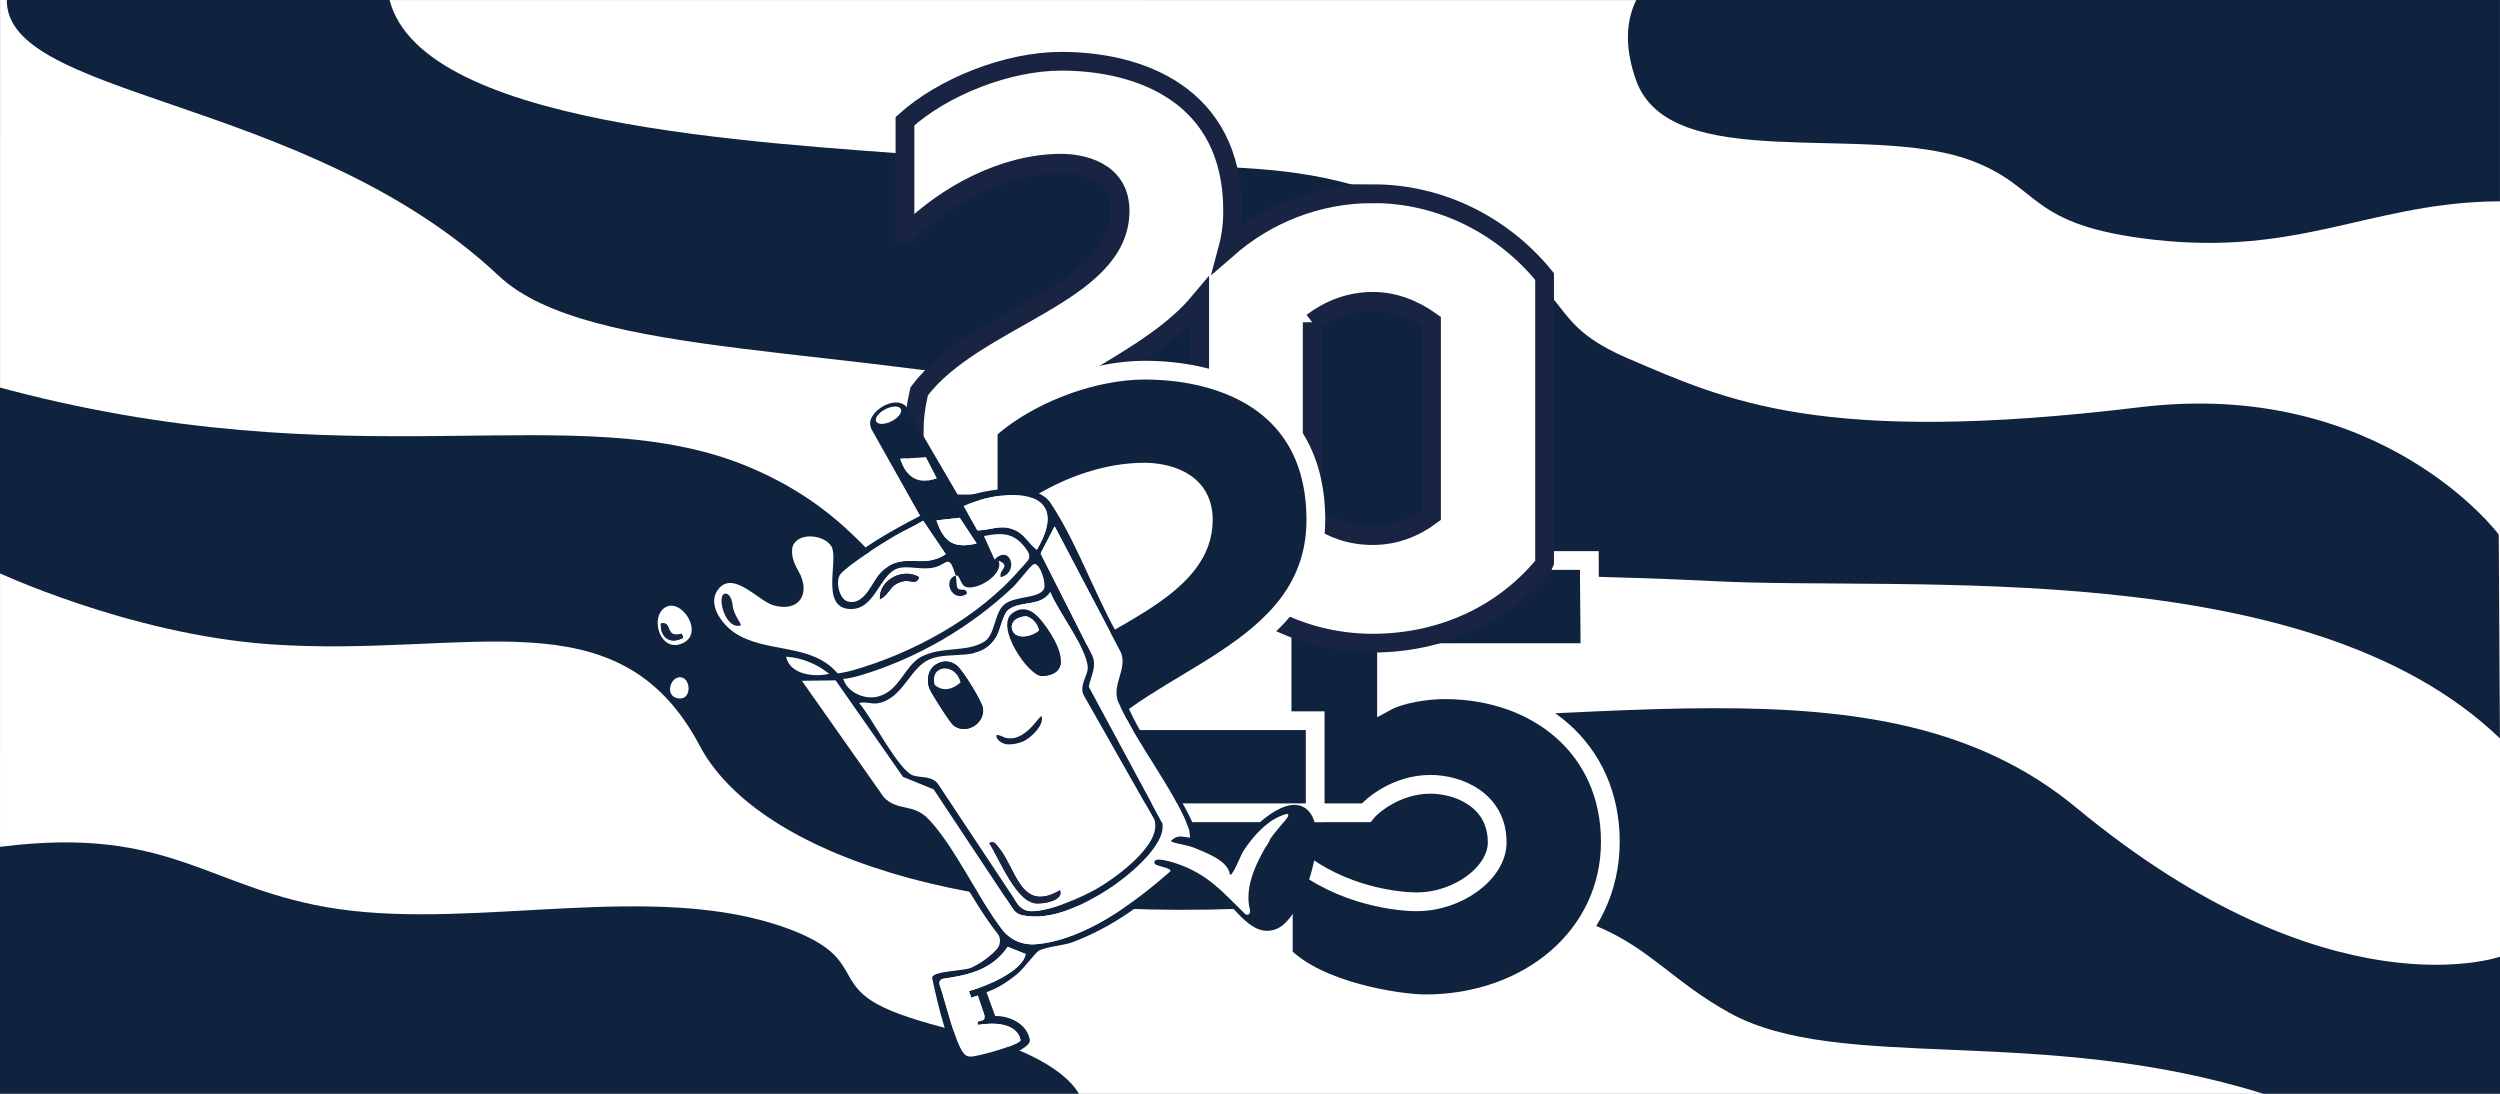
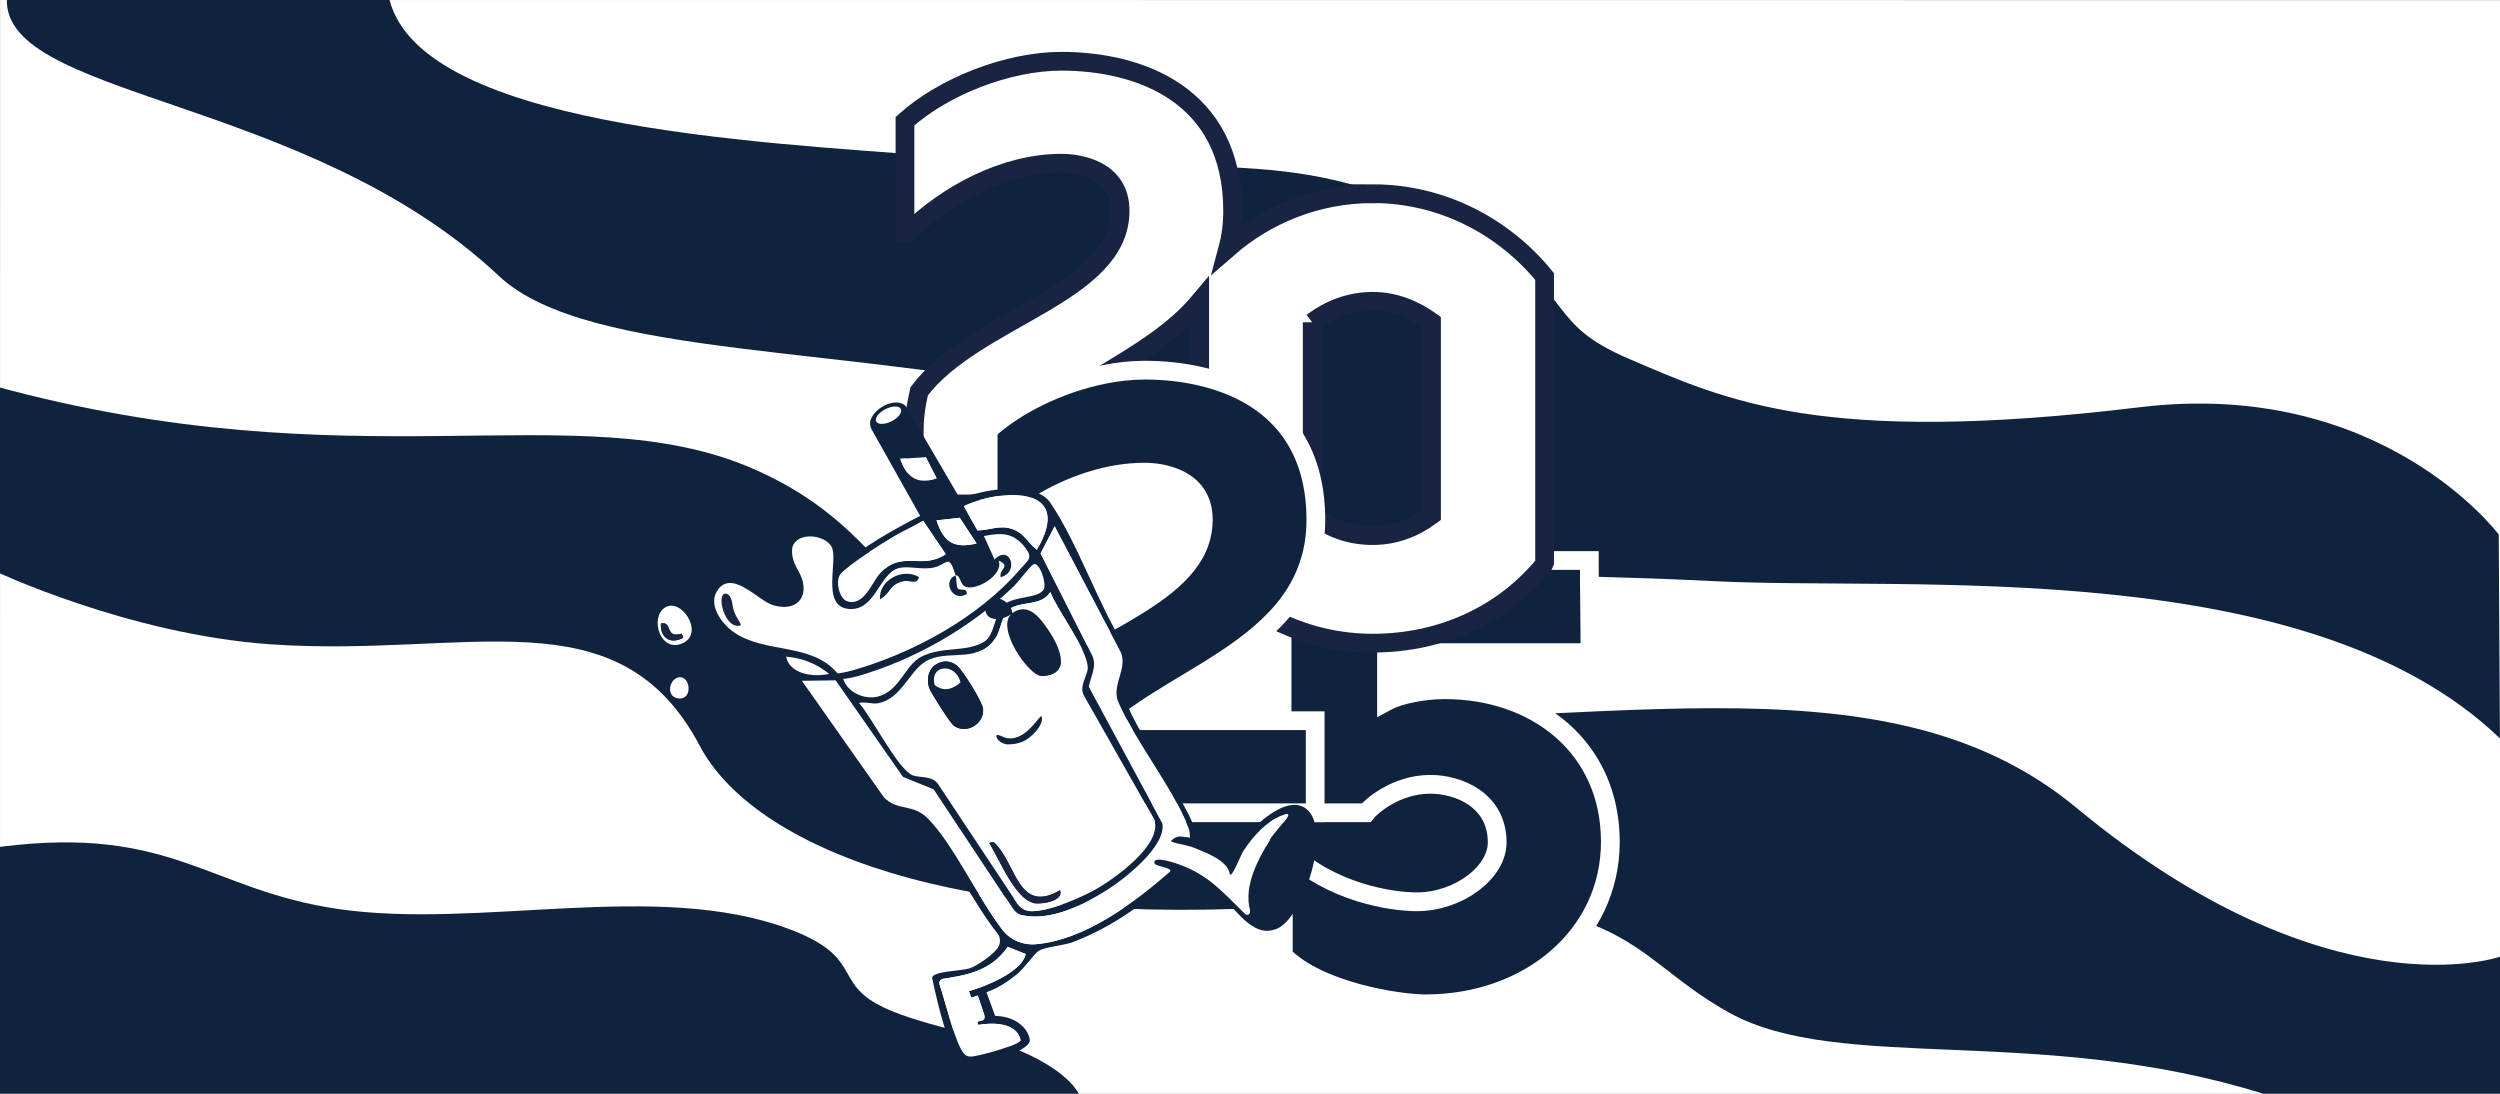
<svg xmlns="http://www.w3.org/2000/svg" viewBox="0 0 800 350">
  <rect x="0" y="0" width="800" height="350" fill="#808080" stroke="none" />
  <defs>
    <style>.cls-1,.cls-2{fill:#10233e;}.cls-2{stroke:#fff;}.cls-2,.cls-3{stroke-miterlimit:10;stroke-width:6px;}.cls-3{stroke:#182442;}.cls-3,.cls-4{fill:#fff;}.cls-5{fill:#182442;}</style>
  </defs>
  <g id="Ebene_3">
    <polygon class="cls-4" points="800 350 0 350 .04 0 800 .07 800 350" />
  </g>
  <g id="Ebene_4">
    <path class="cls-1" d="M684.74,130.31c-102.16,12.39-132.5-2.26-163.48-15.48-26.9-11.48-16.59-20.09-45.76-36.86-59.22-34.04-78.26-20.5-175.29-27.98-58.53-4.51-168.4-9.53-175.97-51.92l-121.92-.02C-2.08,31.66,97.46,29.8,159.67,88.32c28.59,26.89,113.43,21.61,196.14,40.43,19.29,4.39,44.73,21.36,56.67,30.75,36.6,28.77,63.54,22.74,136.02,26.47,62.32,3.21,189.89-8.86,251.48,50.32l-.38-65.25s-37.39-50.12-114.86-40.73Z" />
    <path class="cls-1" d="M-2,123.5v59.09s42.95,20.39,88.45,23.58c63.4,4.44,111.44-16.82,137.48,32.5,16.98,32.15,81.25,59.01,192.71,51.07,106.8-7.6,101.53,14.89,136.8,34.37,35.27,19.48,99.41,3.55,170.77,25.88l76.11.65-.32-44.5s-54.64,19.33-135.6-47.69c-63.23-52.34-156.18-22.97-272.02-28.68-110.68-5.45-90.84-53.73-151.89-79.98-55.92-24.04-126.91,5.41-242.48-26.31Z" />
    <path class="cls-1" d="M329.15,337.46c-13.54-6.45-36.55-9.48-48.61-16.23-13.51-7.56-4.87-15.33-28.27-24.02-42.31-15.72-98.84.29-144.12-6.34-41.37-6.06-53.17-26.85-107.89-19.91-.44.06-.84.12-1.27.18v78.86h346.25c-2.45-4.25-7.64-8.52-16.08-12.54Z" />
-     <path class="cls-1" d="M799.98,0h-276.38c-3.98,8.1-3.09,17.06-.11,25.55,10.76,30.62,73.54,13.52,106.84,25.66,23.5,8.57,17.63,20.89,59.18,25.53,45.36,5.06,68.11-10.94,106.28-12.24,1.41-.05,2.81-.07,4.2-.08V0Z" />
  </g>
  <g id="Ebene_5">
    <path class="cls-2" d="M410.65,271.95h.99c14.24,13.85,33.83,16.62,41.74,16.62,13.26,0,25.72-9.3,25.72-18.99,0-13.65-12.46-18.6-21.37-18.6-11.27,0-19.19,7.32-20.57,9.1h-26.9v-80.72h98.32c0,9.89.2,19.59.2,29.48h-65.09v15.63c4.35-2.37,12.46-3.76,18.6-3.76,29.48,0,53.02,18.6,53.02,48.67s-26.12,51.84-59.15,51.84c-8.71,0-34.23-3.96-45.5-15.43v-33.83Z" />
    <path class="cls-3" d="M439.29,61.99c-17.8,0-34.01,6.67-46.36,17.44.98-3.66,1.51-7.63,1.51-11.96,0-37.39-30.07-47.87-54.79-47.87-17.22,0-37.79,8.11-50.06,19.19v35.6h.99c12.27-12.05,30.67-22.16,49.06-22.16,5.73,0,18.79,1.99,18.79,15.23,0,26.91-46.5,34.03-64.3,57.77-1.19,5.35-1.59,8.51-1.59,13.86,0,6.71.79,15.02,3.76,22.16h33.22c9.91-7.24,24.36-12.75,36.07-12.75,5.73,0,22.16,3.87,22.16,17.11,0,2.53-1.17,5.59-1.93,7.8l-1.93,5.5c6.39,8.05,14.54,14.74,23.89,19.44.81.41,1.64.79,2.47,1.18,8.84,4.02,18.66,6.28,29.03,6.28,22.12,0,41.89-9.25,54.94-25.24.02-.02.03-1.25.05-1.27v-90.81c-13.05-16.01-32.84-26.51-54.99-26.51ZM419.9,103.14c5.55-4.16,12.07-6.72,19.39-6.72,6.92,0,13.25,2.57,18.79,6.54v61.91c-5.55,4.16-11.87,6.52-18.79,6.52s-12.93-2.05-18.21-5.85c-.4-.28-.79-.58-1.18-.88v-61.53ZM383.9,131.77h-46.84v-1.77c4.97-3.53,10.43-6.81,15.96-10.13,11.31-6.81,22.87-13.79,30.88-23.38v35.29Z" />
    <path class="cls-2" d="M407.79,198.37c.86-.88,1.69-1.79,2.47-2.72,4.01-4.7,7.15-10.03,8.99-16.28,1.18-3.96,1.82-8.3,1.82-13.06v-.76c-.05-4.07-.45-7.82-1.18-11.26-4.26-20.4-19.52-30.22-36-33.94-5.86-1.34-11.89-1.9-17.62-1.9-4.27,0-8.76.5-13.26,1.42-13.66,2.78-27.57,9.42-36.79,17.77v35.6h.99c4.45-4.39,9.72-8.51,15.5-11.97,10.13-6.09,21.86-10.18,33.56-10.18,5.73,0,18.79,1.99,18.79,15.23,0,2.53-.41,4.9-1.18,7.12-7.34,21.28-46.99,29.14-63.12,50.65-1.19,5.33-1.59,8.49-1.59,13.84,0,6.72.79,15.04,3.76,22.16h97.93v-29.47h-57.18v-1.79c13.99-9.92,32.02-17.95,44.09-30.45Z" />
  </g>
  <g id="Ebene_6">
    <path class="cls-1" d="M307.19,340.2c-3.87-5.33-6.95-18.09-8.89-27.14-.37-2.32,9.18-2.28,12.07-3.23,1.87-.61,6.56-3.59,8.72-6.23.87-1.06,1.1-2.5.7-3.81h0c-.1-.33-.26-.63-.47-.9-8.36-10.53-15.03-25.38-23.53-35.32-4.47-5.22-9.71-1.5-15.11-7.58-9.65-10.87-20.99-29.22-29.72-41.67-.93-1.33-1.24-2.93-2.01-4.33-5.09-2.49-11.09-2.77-15.79-6.19s-8.9-10.38-5.24-15.96c6.71-10.23,16.81,5.5,23.31,4.18,10.86-2.21-8.13-15.33,3.67-21.05,8.18-3.96,14.93,1.39,14.22,10.11,7.85-6.45,14.62-10.44,25.33-16.01l-15.43-27.48c-.63-1.07-.79-2.38-.31-3.53,1.7-4.09,8.48-7.12,11.28-3.94l17.01,29.11s5.93-1.48,7.96-1.9c6.03-1.24,17.28-2.21,21.17,3.57,9.23,13.74,15.42,33.17,24.63,47.36,1.7,4.92-1.75,8.82-1.48,12.65.49,7.17,18.13,32.63,22.06,41.82,1.04,2.43.87,4.59,1.94,6.79l10.74,5.78c2.31-6.75,14.59-19.71,21.99-17.49,11.64,3.49,1.67,35.5-7.29,39.34-8.12,3.49-13.22-6.83-19.18-11.36-3.8-2.89-8.11-5.07-12.54-6.81-9.65,9.54-21.11,17.79-33.96,22.59-2.47.92-8.57,1.44-10.64,2.68-1.32.8-4.85,5.85-7.11,7.62-3.16,2.49-5.84,4.27-9.61,5.64l2.78,7.61c4.82-.07,10.25,2.65,11.08,7.62.64,3.97-20.28,10.27-22.34,7.43ZM299.73,153.05l-3.48-6.75-8.17.51c1.97,5.94,5.54,8.4,11.64,6.23ZM302.64,177.34l-7.25-10.72c-2.91,1.81-6.08,3.17-9.05,4.89-3.79,2.2-14.86,9.21-17.35,12.14-1.81,2.14-.42,7.87,2,8.72,5.35,1.85,7.97-5.82,10.37-8.59,7.04-8.12,13.4-1.17,21.27-6.44ZM312.78,169.73c4.28-.04,7.26-1.99,11.59-.28,3.59,1.42,4.57,4.33,7.43,6.45,12.04-20.32-10.39-19.88-23.44-13.98l4.43,7.81ZM307.11,165.69l-7.43.83c2.31,6.98,5.57,9.11,12.85,7.39l-5.41-8.22ZM380.81,268.05c-.14-1.14-.06-2.01-.5-3.15-5.01-12.97-16.95-27.46-22.62-40.64-1.79-5.38,3.01-10.13,1.05-15.38l-21.25-40.47-4.5,8.68,16.52,32.66c1.59,3.6-.51,6.58-1.09,10.03l23.52,43.62c1.43,7.3-12.18,17.95-17.72,21.4-7.81,4.88-17.94,10.08-27.31,8.03-1.08-.24-2.02-.88-2.63-1.8l-25.5-38.44-9.8-3.99-21.21-30.16-11.15-.59,26.25,37.3c4.42,4.56,9.27,1.78,14.25,6.94,8.21,8.52,15.8,25.21,23.64,35.42,2.52,3.28,6.5,4.98,10.62,4.64,15.59-1.27,31.53-13.17,42.97-23.17.49-1.61-4.41-1.5-4.86-2.65-.94-2.71,6.31-.27,7.54.17,9.52,3.4,13.93,8.26,21.12,14.57.71.62.34,1.24,1.88.37-2.1-8.2,2.85-16.78,7.02-23.8,2.12-3.14,7.2-7.68,4.41-7.06-5.92,1.73-10.38,6.86-13.65,11.87-.65.99-3.96,9.39-4.3,7.01-.81-4.2-7.76-6.69-11.56-8.25-2.31-.95-8.37-1.22-7.11-2.27l.74-.58c.72-.56,1.63-.81,2.53-.69l2.73.37ZM265.31,215.62c-3.93-3.19-8.67-5.11-13.76-5.49,1.13,5.7,8.93,6.65,13.76,5.49ZM274.89,224.96c3.97,4.35,12.58,21.53,17.24,23.17,2.59.91,6.4-.11,8.39,3.29l25.01,37.69c.98,1.47,2.6,2.43,4.36,2.46,6.21.12,16.55-4.67,20.49-6.85,6.08-3.36,21.88-14.59,18.94-22.52l-22.52-39.69c-1.58-3,1.27-6.36,1.27-8.77,0-5.88-9.64-18.2-11.97-24.28-3,4.71-9.29,2.68-13.32,5.58-1.84,1.32-2.71,6.64-3.92,8.67-5.07,8.52-14.38,4.35-21.36,7.26-6.36,2.66-8.55,12.54-16.47,14.05-2.08.4-4.16-.6-6.15-.06ZM311.4,338.04c4.34-.53,15.46-4,15.17-5.27-1.24-5.59-8.9-5.62-13.53-4.8-1.36-2.24,2.84-.66,1.84-3.5l-2-5.9-2.08.69-.74-2.11c5.74-1.61,16.84-6.15,18.15-11.87l-5.73-2.29c-5.31,7.93-13.96,9.16-20.72,10.23-.86.14-1.37,1.01-1.09,1.83,2.17,6.35,4.87,18.59,7.69,21.98.44.53,2.44,1.08,3.04,1.01Z" />
    <path class="cls-1" d="M211.94,192.37c8.66-5.03,18.02,14.78,4.83,16.23-8.62.95-11.2-12.54-4.83-16.23ZM212.67,194.49c-4.86,3.33-1.25,14.85,6.02,11.22,6.72-3.36-.85-14.76-6.02-11.22Z" />
    <path class="cls-1" d="M213.89,216.26c6.54-4.66,11.3,1.93,6.66,7.33-5.41,6.28-10.97-4.26-6.66-7.33Z" />
    <path class="cls-4" d="M274.89,224.96c2-.54,4.07.46,6.15.06,7.92-1.51,10.11-11.4,16.47-14.05,6.98-2.92,16.29,1.26,21.36-7.26,1.21-2.03,2.08-7.34,3.92-8.67,4.03-2.9,10.32-.87,13.32-5.58,2.32,6.08,11.97,18.41,11.97,24.28,0,2.4-2.85,5.76-1.27,8.77l22.52,39.69c2.95,7.93-12.86,19.15-18.94,22.52-3.94,2.18-14.27,6.97-20.48,6.85-1.77-.03-3.4-1-4.38-2.47l-25-37.68c-1.98-3.4-5.8-2.38-8.39-3.29-4.66-1.64-13.28-18.81-17.24-23.17ZM323.99,196.19c-5.91,4.28,5.33,20.33,9.37,20.15,11.88-.53,3.55-13.46-.54-18.26-2.4-2.82-5.46-4.33-8.83-1.89ZM299.63,212.55c-2.66,1.59-3.28,5.15-2.16,7.85.7,1.68,6.49,10.85,7.69,11.76,3.87,2.97,9.84-.39,9.43-5.34-.18-2.15-6.52-12.35-8.36-13.82-1.99-1.59-4.39-1.76-6.59-.45ZM339.2,284.88c-12.73,7.42-13.85-6.86-19.91-14.04-.8-.95-1.31-1.83-2.72-1.03,3.23,5,8.85,19.58,15.56,19.38,2.32-.07,8.29-1.13,7.07-4.3Z" />
    <path class="cls-4" d="M380.81,268.05l-2.64-.35c-.96-.13-1.93.14-2.69.73l-.66.52c-.9.68,4.8,1.32,7.11,2.27,3.8,1.56,10.75,4.05,11.56,8.25.37,2.44,3.65-6.02,4.3-7.01,3.28-5.01,7.73-10.14,13.65-11.87,2.68-.59-2.92,4.78-4.73,7.54-4.17,7.02-8.79,15.12-6.69,23.32.2,1.14-.97,1.65-1.64.98-7.5-7.39-11.84-12.52-21.36-15.92-1.23-.44-8.48-2.88-7.54-.17.31.89,6.24,1.42,4.86,2.65-11.44,10-27.37,21.9-42.97,23.17-4.12.34-8.1-1.37-10.62-4.64-7.84-10.21-15.43-26.89-23.64-35.42-4.98-5.16-9.83-2.38-14.25-6.94l-26.25-37.3,10.79-.15,21.57,30.9,9.8,3.99,25.31,38.16c.73,1.1,1.85,1.89,3.15,2.15,9.28,1.86,19.27-3.28,26.99-8.1,5.54-3.46,19.15-14.11,17.72-21.4l-23.52-43.62c.59-3.45,2.68-6.43,1.09-10.03l-16.52-32.66,4.5-8.68,21.25,40.47c1.96,5.25-2.84,10-1.05,15.38,5.67,13.18,17.61,27.67,22.62,40.64.44,1.14.35,2.01.5,3.15Z" />
    <path class="cls-4" d="M268.03,215.49c-8.38-9.92-22.95-6.25-33.02-13.05-4.18-2.82-9.01-9.44-4.94-14.16,4.81-5.58,12.7,4.06,17.4,5.41,8.41,2.42,12.13-3.92,7.99-11.02-2.01-3.44-2.21-5.62-1.87-7.65,1.6-4.95,10.23-3.94,12.45-.19,2.45,4.13-3.55,19.2,5.52,20.03,8.43.77,9.66-10.87,15.66-12.95,3.17-1.1,7.9.67,11.94-.38s4.48-4.55,6.64,2.64c-4.36,1.46-1.05,8.88,3.61,5.86-.06-2.26-2.2-.7-2.95-1.82-.51-.76-.29-2.81-.66-4.04,1.34-.45,1.46,2.76,2.99,3.52,3.25,1.62,12.52-3.59,10.77-8.3,4.17,1.86-.03,2.73.66,5.3,6.08-1.43,3.04-10.75-1.96-5.64l-3.4-7.52c5.64-1.12,9.43-1.15,13.18,3.68,2.68,3.45.92,4.02-1.58,6.93-13.27,15.47-34.47,26.98-53.9,32.45-2.39.67-4.53.9-4.53.9ZM281.56,191.79c3.68-1.97,2.88-4.87,7.8-5.84,1.84-.36,4.06,1.34,4.74-1.27-5.13-3.11-12.91.87-12.54,7.12Z" />
    <path class="cls-4" d="M311.4,338.04c-1.86.29-2.6-.47-3.04-1.01-2.73-3.35-5.81-16.38-7.69-21.98-.28-.82.25-1.7,1.11-1.83,6.75-1.07,15.1-2.15,20.7-10.23l5.73,2.29c-.77,5.37-12.41,10.26-18.15,11.87l.74,2.11,2.08-.69,2,5.9c1.21,3.45-3.11,1.31-1.84,3.5,4.62-.82,12.28-.8,13.53,4.8.23,1.29-10.86,4.59-15.17,5.27Z" />
    <path class="cls-4" d="M275.01,216.22c18.28-5.44,35.14-15.23,49.01-28.22,1.8-1.69,5.34-6.52,6.61-7.38,1.9-1.28,4.48,6.26,3.31,8.08-1.8,2.8-8.89,2-12.37,4.58s-2.99,9.79-6.61,12.05c-5.65,3.54-13.72,1.38-20.24,4.88-5.27,2.83-6.87,10.96-13.83,12.7-4.21,1.05-9.72-1.29-11.06-5.68,0,0,1.41.04,5.18-1.01Z" />
    <path class="cls-4" d="M302.64,177.34c-7.87,5.27-14.23-1.68-21.27,6.44-2.4,2.77-5.03,10.44-10.37,8.59-2.43-.84-3.82-6.58-2-8.72,2.49-2.93,13.56-9.94,17.35-12.14,2.96-1.72,6.14-3.08,9.05-4.89l7.25,10.72Z" />
    <path class="cls-4" d="M312.78,169.73l-4.43-7.81c13.05-5.9,35.49-6.34,23.44,13.98-2.86-2.12-3.84-5.03-7.43-6.45-4.33-1.71-7.31.24-11.59.28Z" />
    <path class="cls-4" d="M307.11,165.69l5.41,8.22c-7.28,1.72-10.53-.41-12.85-7.39l7.43-.83Z" />
    <path class="cls-4" d="M299.73,153.05c-6.1,2.16-9.67-.3-11.64-6.23l8.17-.51,3.48,6.75Z" />
    <path class="cls-4" d="M265.31,215.62c-4.84,1.16-12.63.21-13.76-5.49,5.09.38,9.84,2.3,13.76,5.49Z" />
    <path class="cls-4" d="M212.67,194.49c5.17-3.54,12.74,7.86,6.02,11.22-7.27,3.64-10.88-7.89-6.02-11.22ZM218.13,202.77c-5.46,1.71-2.82-4.14-6.65-3.23-.23,3.79,2.21,6.47,6.07,5.04,1.38-.51,1.13-.44.58-1.8Z" />
    <path class="cls-1" d="M299.63,212.55c2.19-1.31,4.6-1.14,6.59.45,1.84,1.47,8.18,11.67,8.36,13.82.41,4.95-5.56,8.31-9.43,5.34-1.19-.92-6.99-10.09-7.69-11.76-1.12-2.7-.5-6.26,2.16-7.85ZM307.37,218.37c-1.51-6.34-9.99-5.8-8.29.79,2.71,2.31,5.83,1.45,8.29-.79Z" />
-     <path class="cls-1" d="M323.99,196.19c3.37-2.44,6.42-.93,8.83,1.89,4.09,4.8,12.42,17.74.54,18.26-4.03.18-15.27-15.88-9.37-20.15ZM332.43,201.76c-.36-2.11-1.9-3.84-3.91-4.54-2.69-.06-5.67,1.72-4.49,4.62,1.3,3,6.43,1.78,8.4-.08Z" />
+     <path class="cls-1" d="M323.99,196.19c3.37-2.44,6.42-.93,8.83,1.89,4.09,4.8,12.42,17.74.54,18.26-4.03.18-15.27-15.88-9.37-20.15Zc-.36-2.11-1.9-3.84-3.91-4.54-2.69-.06-5.67,1.72-4.49,4.62,1.3,3,6.43,1.78,8.4-.08Z" />
    <path class="cls-5" d="M339.2,284.88c1.21,3.18-4.76,4.23-7.07,4.3-6.71.21-12.32-14.37-15.56-19.38,1.41-.79,1.92.09,2.72,1.03,6.06,7.18,7.18,21.46,19.91,14.04Z" />
    <path class="cls-1" d="M318.83,235.58c.51,2.22,3.37,2.62,3.37,2.62,2.15.06,3.45-.28,5.05-.87,2.22-.83,6.97-5.19,6.09-8.06-.41-1.15-5.25,8.84-11.91,6.71,0,0-2.85-1.44-2.6-.39Z" />
-     <path class="cls-5" d="M281.56,191.79c-.37-6.25,7.4-10.23,12.54-7.12-.68,2.62-2.89.91-4.74,1.27-4.92.97-4.12,3.87-7.8,5.84Z" />
    <path class="cls-5" d="M234.44,193.7c.37,3.39,2.95,5.72,2.56,6.45-5.18,1.48-7.98-10.45-4.72-10.2,1.41.14,2.01,2.36,2.17,3.75Z" />
    <path class="cls-5" d="M218.13,202.77c.56,1.36.81,1.29-.58,1.8-3.87,1.43-6.3-1.24-6.07-5.04,3.83-.91,1.19,4.94,6.65,3.23Z" />
    <path class="cls-4" d="M307.37,218.37c-2.45,2.24-5.57,3.11-8.29.79-1.7-6.59,6.77-7.14,8.29-.79Z" />
-     <path class="cls-4" d="M332.43,201.76c-1.97,1.86-7.1,3.08-8.4.08-1.17-2.91,1.8-4.68,4.49-4.62,2.01.7,3.54,2.43,3.91,4.54Z" />
    <ellipse class="cls-4" cx="284.33" cy="132.84" rx="4.42" ry="2.17" transform="translate(-29.34 143.04) rotate(-26.9)" />
    <path class="cls-4" d="M217.44,216.72c3.54-.26,4.21,7.04-.05,6.8-4.62-.26-3.28-6.56.05-6.8Z" />
  </g>
</svg>